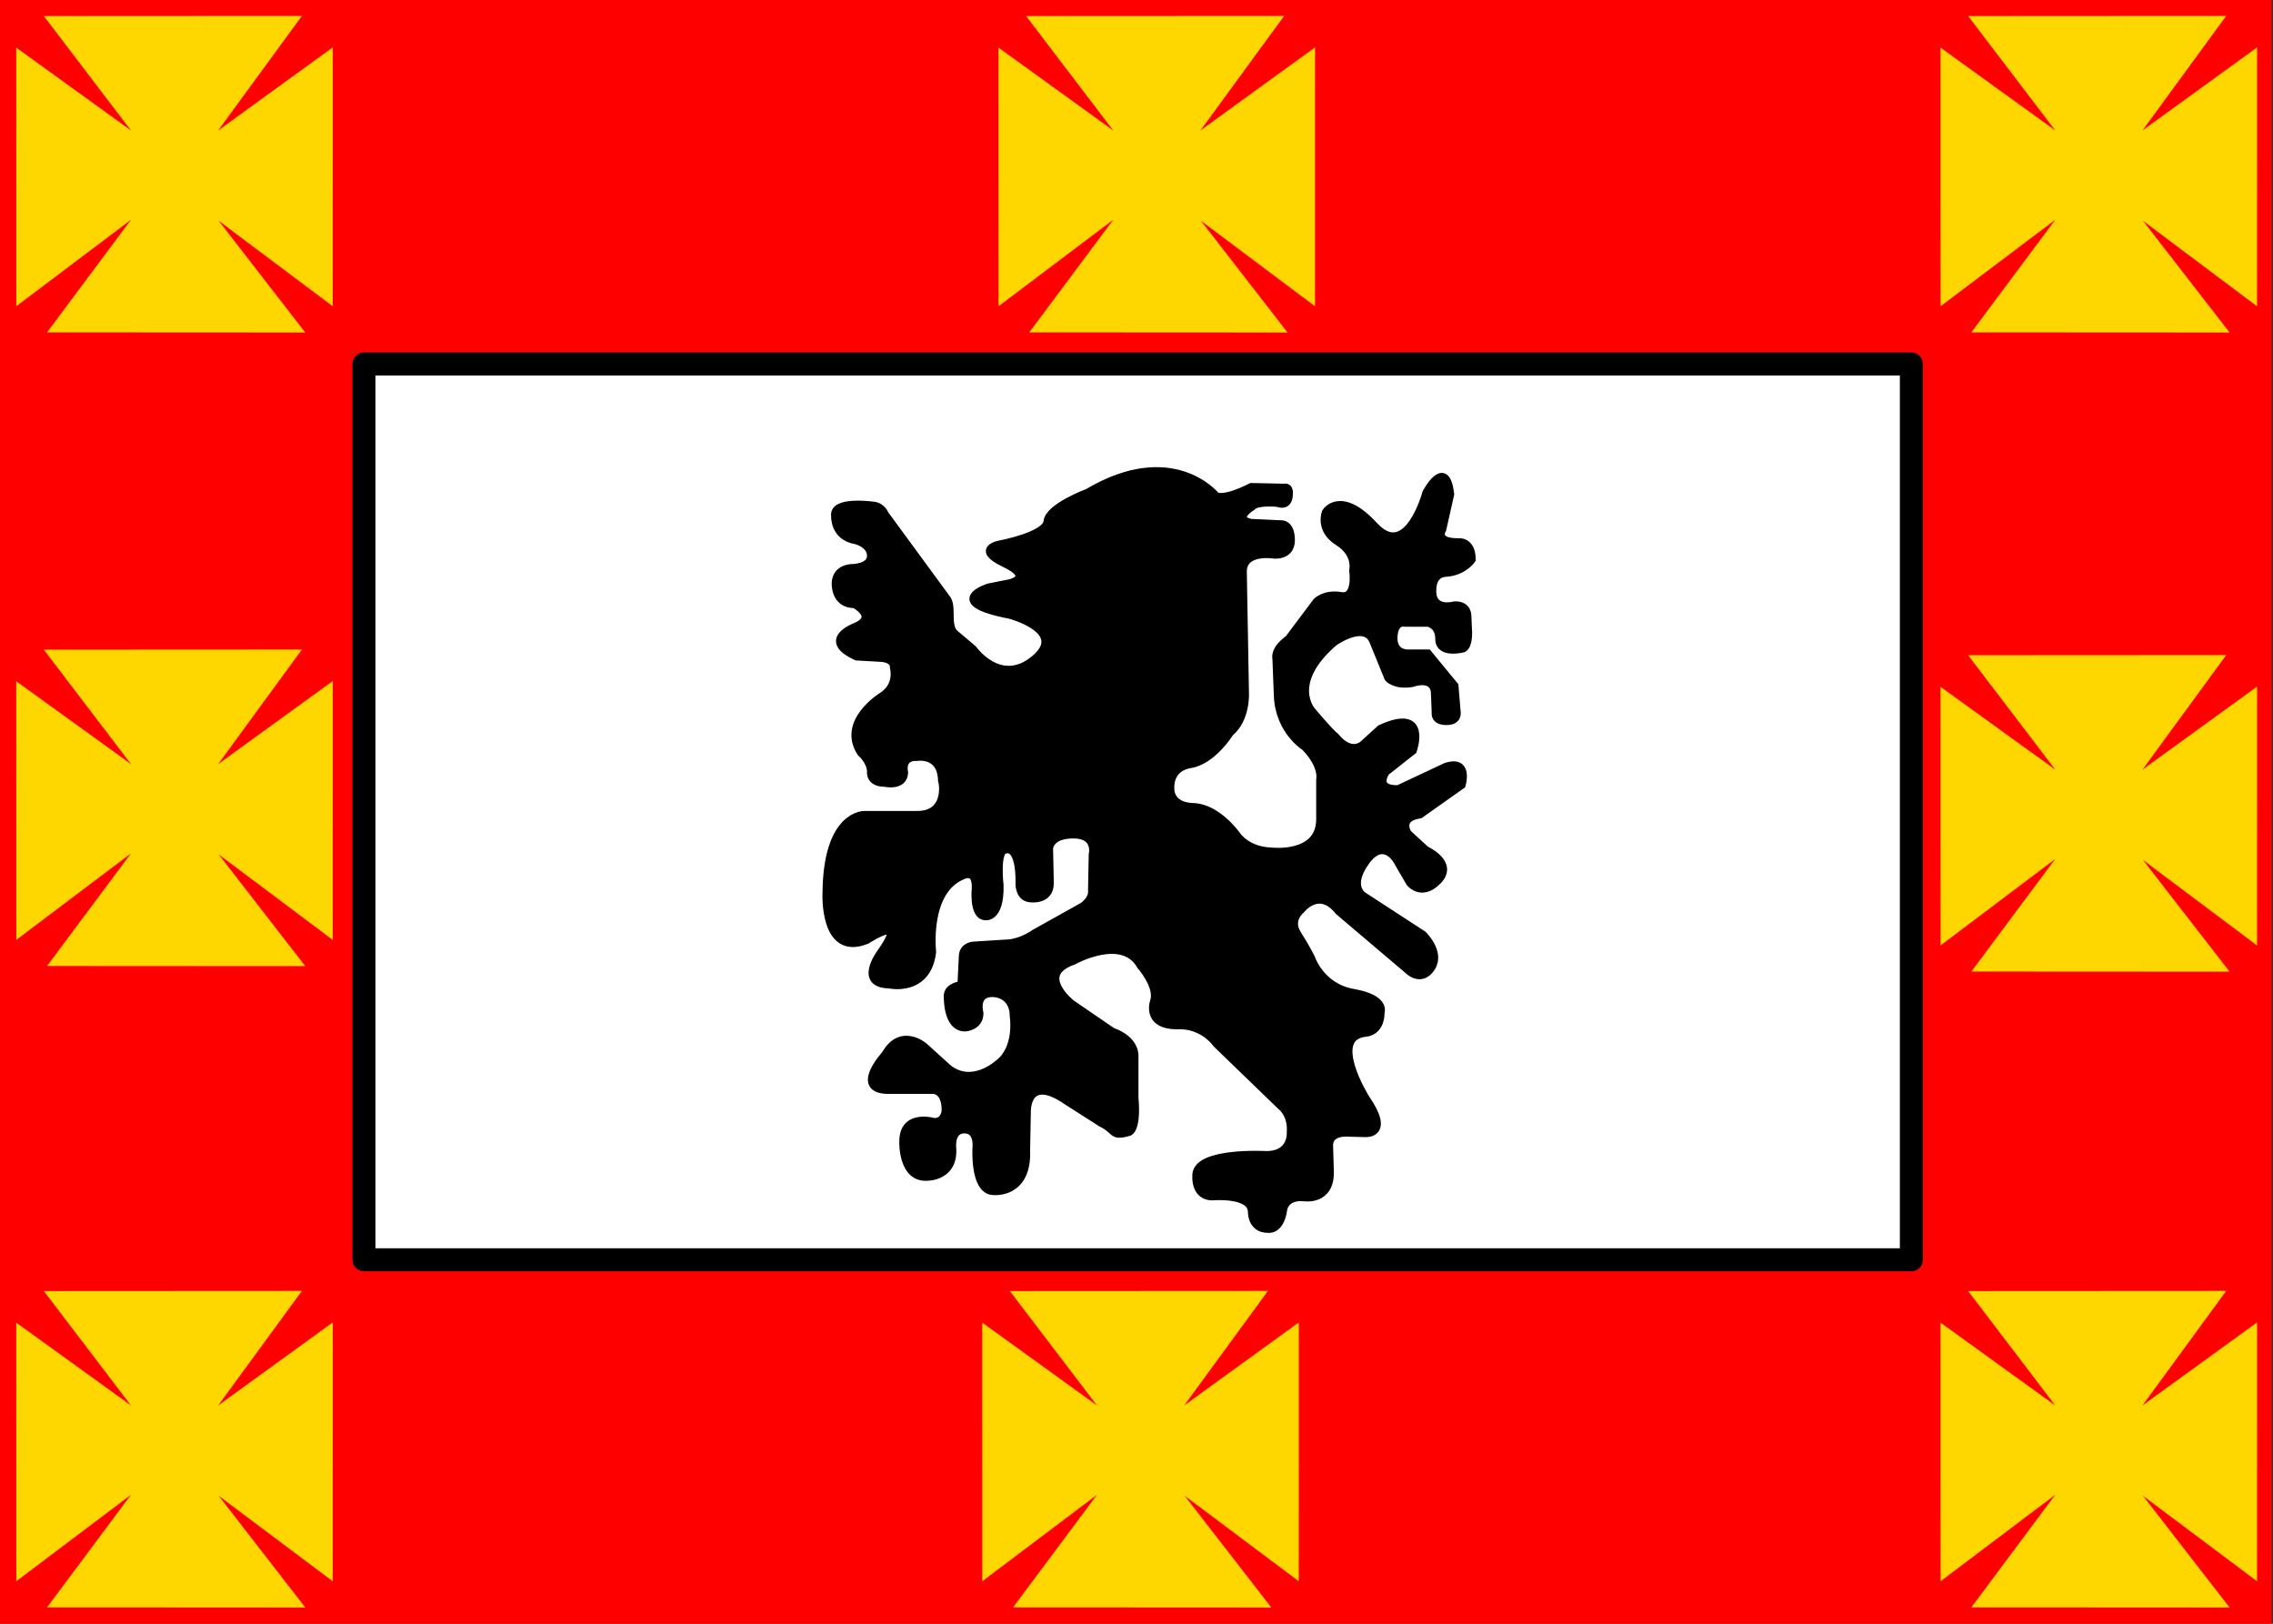
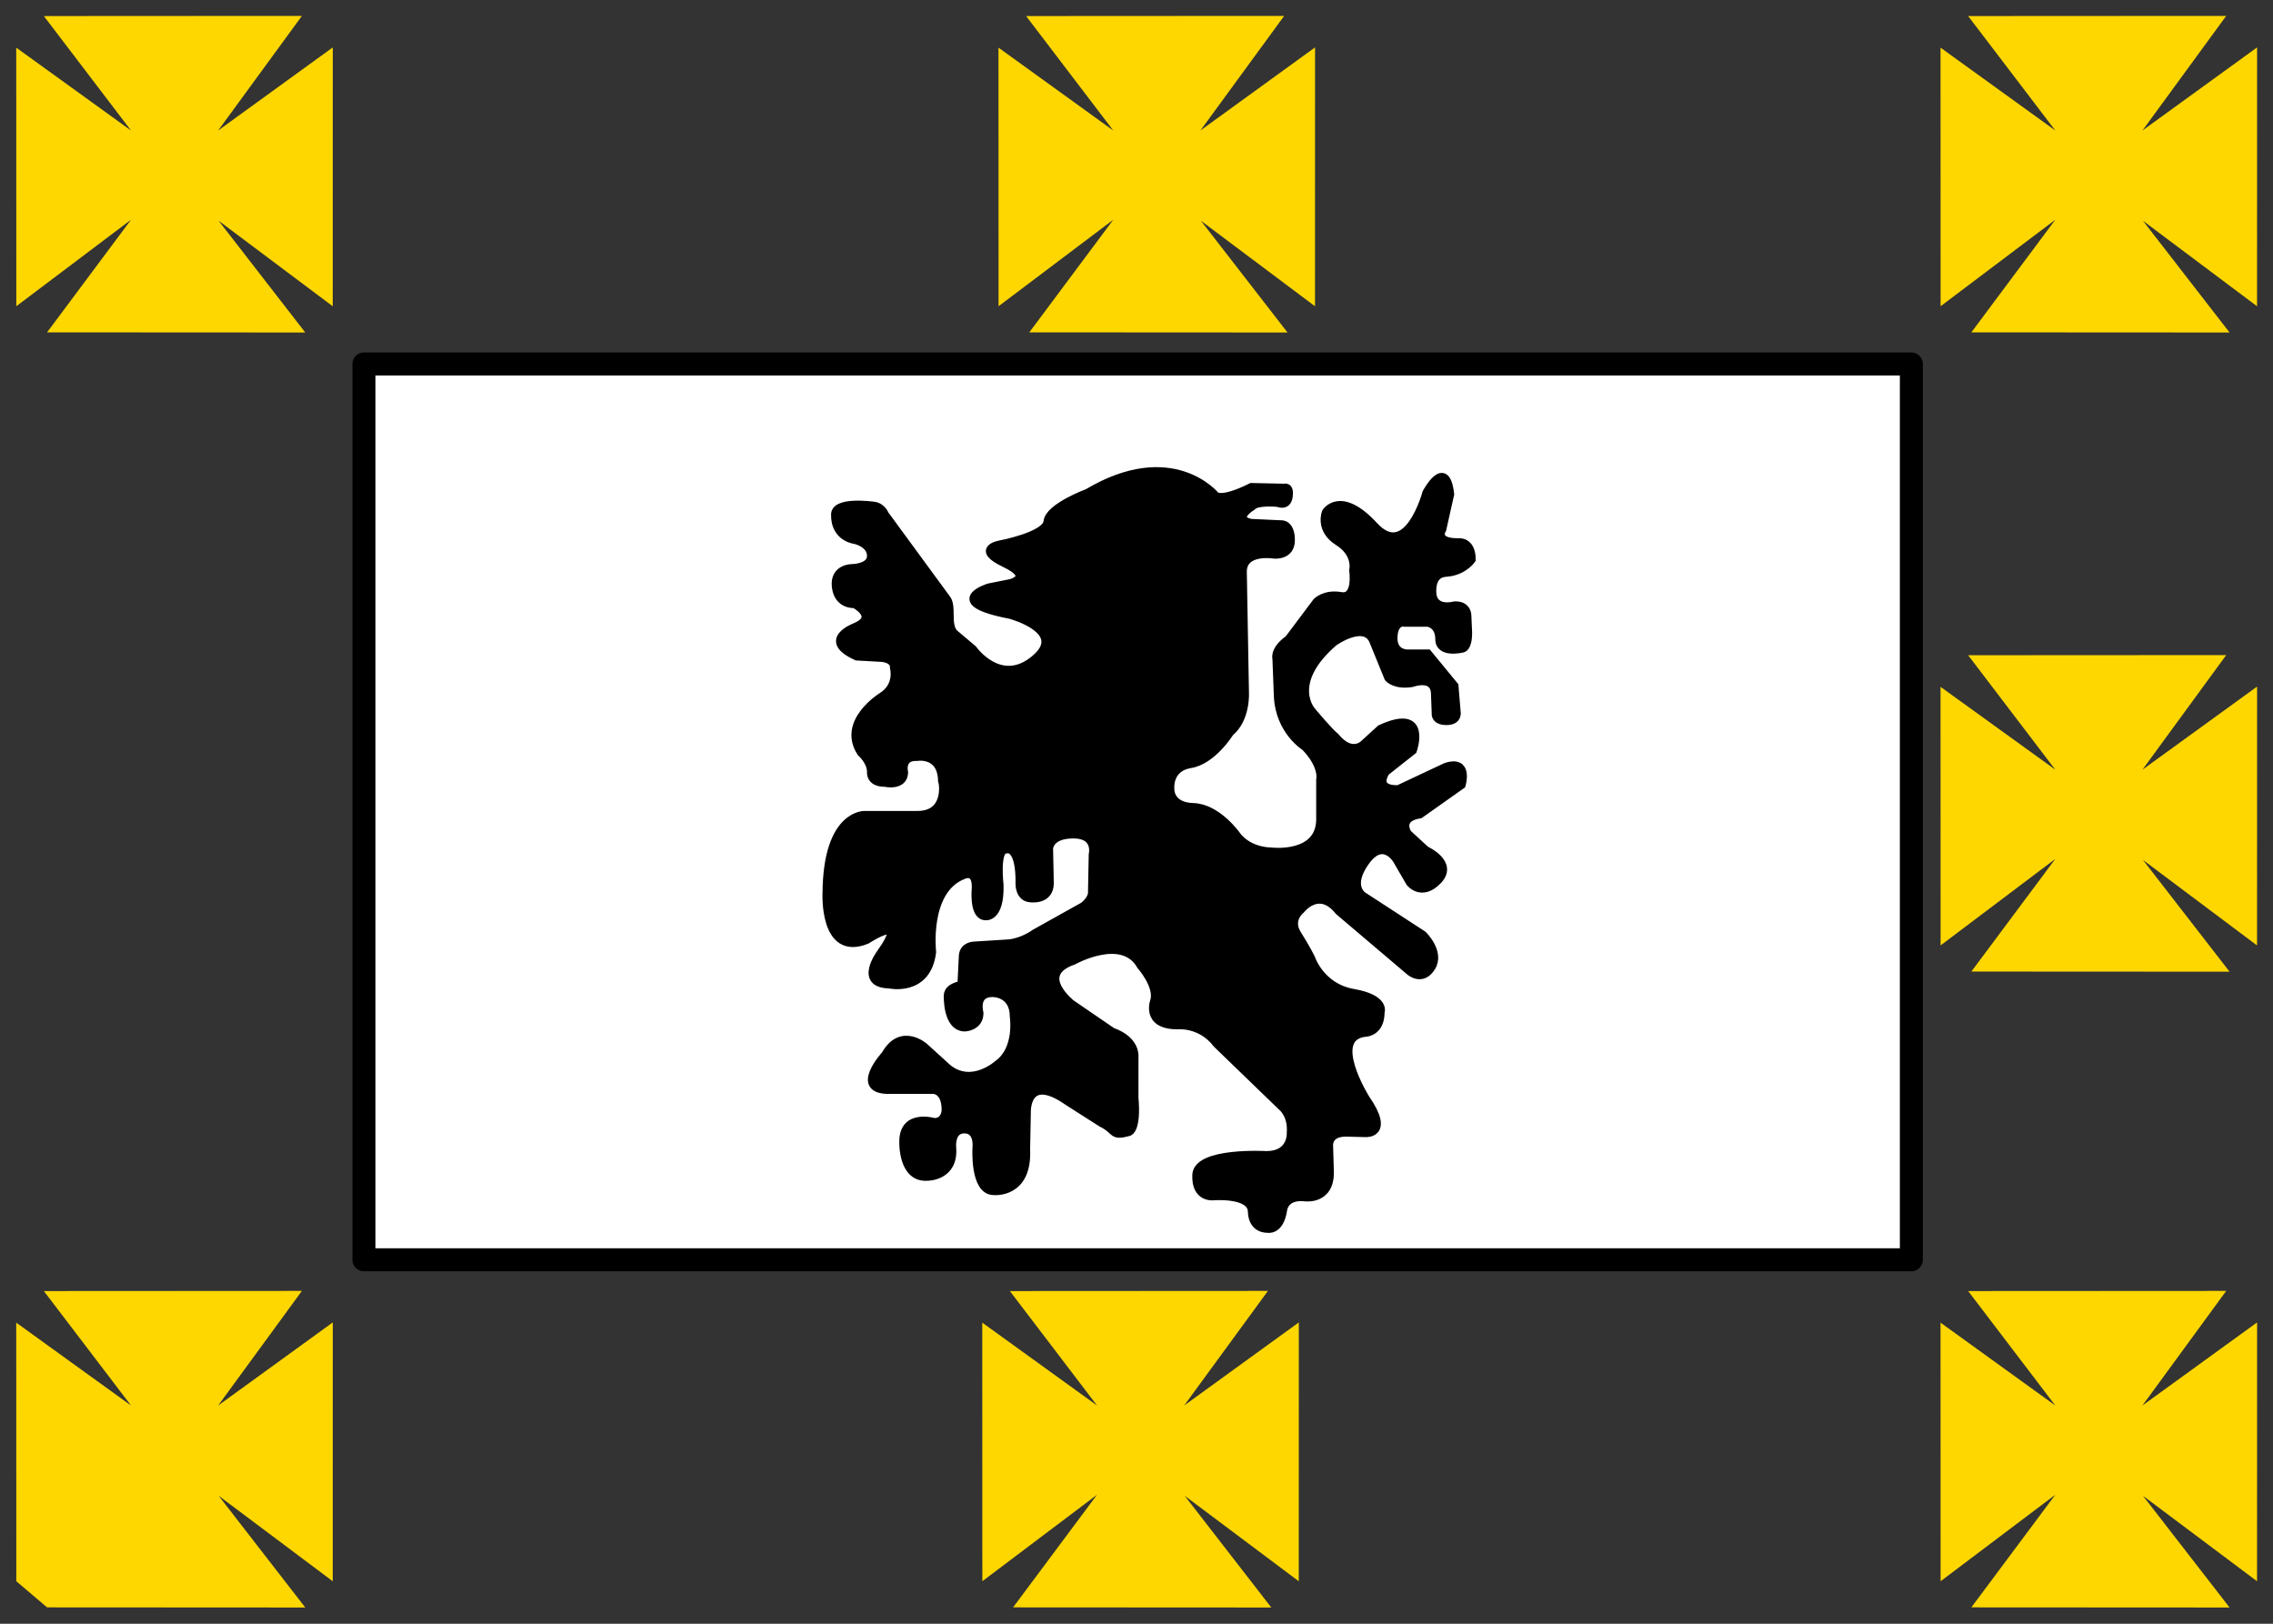
<svg xmlns="http://www.w3.org/2000/svg" xmlns:dc="http://purl.org/dc/elements/1.1/" xmlns:ns1="http://sodipodi.sourceforge.net/DTD/sodipodi-0.dtd" xmlns:ns2="http://www.inkscape.org/namespaces/inkscape" xmlns:rdf="http://www.w3.org/1999/02/22-rdf-syntax-ns#" id="svg2" ns1:version="0.32" ns2:version="0.44.1" width="280" height="200" version="1.0" ns1:docbase="C:\Documents and Settings\Christina\Bureau" ns1:docname="rtdthrdhher.svg">
  <rect width="100%" height="100%" fill="#333333" stroke="none" />
  <dc:type rdf:resource="http://purl.org/dc/dcmitype/StillImage" />
  <defs id="defs5" />
  <ns1:namedview ns2:window-height="838" ns2:window-width="1152" ns2:pageshadow="2" ns2:pageopacity="0.0" guidetolerance="10.0" gridtolerance="10.0" objecttolerance="10.0" borderopacity="1.0" bordercolor="#666666" pagecolor="#ffffff" id="base" ns2:zoom="1.4142136" ns2:cx="153.21081" ns2:cy="67.429873" ns2:window-x="-4" ns2:window-y="-4" ns2:current-layer="svg2" />
-   <rect style="opacity:1;fill:red;fill-opacity:1;fill-rule:nonzero;stroke:none;stroke-width:3;stroke-linecap:round;stroke-linejoin:round;stroke-miterlimit:4;stroke-dasharray:none;stroke-dashoffset:0;stroke-opacity:1" id="rect3645" width="279.847" height="200" x="0" y="0" />
  <rect style="opacity:1;fill:white;fill-opacity:1;fill-rule:nonzero;stroke:black;stroke-width:2.833;stroke-linecap:round;stroke-linejoin:round;stroke-miterlimit:4;stroke-dasharray:none;stroke-dashoffset:0;stroke-opacity:1" id="rect1873" width="190.619" height="110.339" x="44.832" y="44.831" />
  <path style="opacity:1;fill:#ffd700;fill-rule:evenodd;stroke:none;stroke-width:1.005px;stroke-linecap:square;stroke-linejoin:miter;stroke-opacity:1" d="M 239.045,84.599 L 253.184,94.805 L 242.448,80.708 L 274.235,80.69 L 263.917,94.805 L 278.04,84.568 L 278.034,116.453 L 263.98,105.921 L 274.648,119.685 L 242.843,119.668 L 253.184,105.796 L 239.054,116.448 L 239.045,84.599 z " id="path2792" ns1:nodetypes="ccccccccccccc" />
  <path style="fill:#ffd700;fill-rule:evenodd;stroke:none;stroke-width:1.005px;stroke-linecap:square;stroke-linejoin:miter;stroke-opacity:1;opacity:1" d="M 239.045,5.869 L 253.184,16.075 L 242.448,1.978 L 274.235,1.96 L 263.917,16.075 L 278.04,5.838 L 278.034,37.722 L 263.98,27.191 L 274.648,40.955 L 242.843,40.937 L 253.184,27.066 L 239.054,37.718 L 239.045,5.869 z " id="path2794" ns1:nodetypes="ccccccccccccc" />
  <path style="fill:#ffd700;fill-rule:evenodd;stroke:none;stroke-width:1.005px;stroke-linecap:square;stroke-linejoin:miter;stroke-opacity:1;opacity:1" d="M 123,5.869 L 137.139,16.075 L 126.403,1.978 L 158.19,1.96 L 147.872,16.075 L 161.995,5.838 L 161.989,37.722 L 147.935,27.191 L 158.603,40.955 L 126.798,40.937 L 137.139,27.066 L 123.009,37.718 L 123,5.869 z " id="path2796" ns1:nodetypes="ccccccccccccc" />
  <path style="fill:#ffd700;fill-rule:evenodd;stroke:none;stroke-width:1.005px;stroke-linecap:square;stroke-linejoin:miter;stroke-opacity:1;opacity:1" d="M 2,5.869 L 16.139,16.075 L 5.403,1.978 L 37.19,1.96 L 26.872,16.075 L 40.995,5.838 L 40.989,37.722 L 26.935,27.191 L 37.603,40.955 L 5.798,40.937 L 16.139,27.066 L 2.009,37.718 L 2,5.869 z " id="path2798" ns1:nodetypes="ccccccccccccc" />
-   <path style="fill:#ffd700;fill-rule:evenodd;stroke:none;stroke-width:1.005px;stroke-linecap:square;stroke-linejoin:miter;stroke-opacity:1;opacity:1" d="M 2,83.914 L 16.139,94.12 L 5.403,80.023 L 37.19,80.005 L 26.872,94.12 L 40.995,83.883 L 40.989,115.767 L 26.935,105.236 L 37.603,119 L 5.798,118.982 L 16.139,105.111 L 2.009,115.763 L 2,83.914 z " id="path2800" ns1:nodetypes="ccccccccccccc" />
-   <path style="fill:#ffd700;fill-rule:evenodd;stroke:none;stroke-width:1.005px;stroke-linecap:square;stroke-linejoin:miter;stroke-opacity:1;opacity:1" d="M 2,162.914 L 16.139,173.12 L 5.403,159.023 L 37.19,159.005 L 26.872,173.12 L 40.995,162.883 L 40.989,194.767 L 26.935,184.236 L 37.603,198 L 5.798,197.982 L 16.139,184.111 L 2.009,194.763 L 2,162.914 z " id="path2802" ns1:nodetypes="ccccccccccccc" />
+   <path style="fill:#ffd700;fill-rule:evenodd;stroke:none;stroke-width:1.005px;stroke-linecap:square;stroke-linejoin:miter;stroke-opacity:1;opacity:1" d="M 2,162.914 L 16.139,173.12 L 5.403,159.023 L 37.19,159.005 L 26.872,173.12 L 40.995,162.883 L 40.989,194.767 L 26.935,184.236 L 37.603,198 L 5.798,197.982 L 2.009,194.763 L 2,162.914 z " id="path2802" ns1:nodetypes="ccccccccccccc" />
  <path style="fill:#ffd700;fill-rule:evenodd;stroke:none;stroke-width:1.005px;stroke-linecap:square;stroke-linejoin:miter;stroke-opacity:1;opacity:1" d="M 121,162.914 L 135.139,173.12 L 124.403,159.023 L 156.19,159.005 L 145.872,173.12 L 159.995,162.883 L 159.989,194.767 L 145.935,184.236 L 156.603,198 L 124.798,197.982 L 135.139,184.111 L 121.009,194.763 L 121,162.914 z " id="path2804" ns1:nodetypes="ccccccccccccc" />
  <path style="fill:#ffd700;fill-rule:evenodd;stroke:none;stroke-width:1.005px;stroke-linecap:square;stroke-linejoin:miter;stroke-opacity:1;opacity:1" d="M 239.045,162.914 L 253.184,173.12 L 242.448,159.023 L 274.235,159.005 L 263.917,173.12 L 278.04,162.883 L 278.034,194.767 L 263.98,184.236 L 274.648,198 L 242.843,197.982 L 253.184,184.111 L 239.054,194.763 L 239.045,162.914 z " id="path2806" ns1:nodetypes="ccccccccccccc" />
  <path style="fill:black;fill-rule:evenodd;stroke:black;stroke-width:1px;stroke-linecap:butt;stroke-linejoin:miter;stroke-opacity:1;opacity:1" d="M 178.456,70.511 C 180.401,70.246 181.285,68.92 181.285,68.92 C 181.285,66.534 179.605,66.799 179.605,66.799 C 176.6,66.799 177.661,65.208 177.661,65.208 L 178.633,60.877 C 178.103,56.192 175.716,60.7 175.716,60.7 L 175.716,60.7 C 175.716,60.7 173.418,69.274 169.264,64.766 C 165.109,60.258 163.342,63.086 163.342,63.086 C 163.342,63.086 162.458,65.208 164.844,66.71 C 167.231,68.213 166.7,70.246 166.7,70.246 C 166.7,70.246 167.231,73.781 165.198,73.428 C 163.165,73.074 162.193,74.135 162.193,74.135 L 158.745,78.731 C 156.889,80.057 157.243,81.118 157.243,81.118 L 157.42,85.714 L 157.42,85.714 C 157.596,90.045 160.778,91.989 160.778,91.989 C 163.077,94.376 162.635,96.055 162.635,96.055 L 162.635,101.005 C 162.546,105.601 156.624,104.894 156.624,104.894 C 153.619,104.806 152.382,102.95 152.382,102.95 C 152.382,102.95 149.995,99.502 146.99,99.414 C 143.985,99.326 144.161,97.116 144.161,97.116 C 144.161,97.116 143.896,94.553 146.636,94.111 C 149.376,93.669 151.498,90.222 151.498,90.222 C 153.531,88.542 153.354,85.36 153.354,85.36 L 153.089,70.423 C 153.089,67.683 156.889,68.301 156.889,68.301 C 156.889,68.301 159.011,68.567 159.011,66.534 C 159.011,64.501 157.862,64.589 157.862,64.589 L 154.061,64.412 C 151.763,63.882 154.238,62.379 154.238,62.379 C 154.856,61.672 157.42,61.937 157.42,61.937 C 157.42,61.937 158.569,62.468 158.745,61.142 C 158.922,59.816 158.215,60.081 158.215,60.081 L 154.149,59.993 C 150.437,61.849 149.73,61.054 149.73,61.054 C 149.73,61.054 144.427,54.513 133.997,60.7 C 133.997,60.7 129.224,62.468 129.047,64.235 C 128.87,66.003 123.213,67.064 123.213,67.064 C 123.213,67.064 120.031,67.594 123.744,69.362 C 127.456,71.13 124.451,71.837 124.451,71.837 L 124.451,71.837 L 121.799,72.367 C 121.799,72.367 116.142,74.135 124.451,75.726 L 124.451,75.726 C 124.451,75.726 131.699,77.671 127.456,81.206 C 123.213,84.742 119.855,79.969 119.855,79.969 L 117.556,78.024 C 116.489,76.94 117.425,74.614 116.532,73.652 L 108.983,63.352 C 108.983,63.352 108.629,62.379 107.569,62.291 C 107.569,62.291 102.619,61.584 102.884,63.528 C 102.884,63.528 102.707,66.092 105.447,66.534 C 105.447,66.534 107.303,66.976 107.303,68.478 C 107.303,69.981 104.917,69.981 104.917,69.981 C 104.917,69.981 102.707,69.981 102.972,72.279 C 103.238,74.577 105.271,74.4 105.271,74.4 C 105.271,74.4 108.276,75.991 105.359,77.229 C 105.359,77.229 101.028,78.82 105.536,80.853 L 108.629,81.029 C 108.629,81.029 110.22,81.118 110.132,82.267 C 110.132,82.267 110.751,84.476 108.629,85.802 C 108.629,85.802 103.591,88.896 106.066,92.697 C 106.066,92.697 107.303,93.757 107.303,95.083 L 107.303,95.083 C 107.303,95.083 107.127,96.409 108.983,96.409 C 108.983,96.409 111.281,96.939 111.369,95.171 C 111.369,95.171 110.839,93.138 112.96,93.227 C 112.96,93.227 115.966,92.697 116.054,96.144 C 116.231,96.586 116.761,100.475 112.872,100.386 L 106.508,100.386 C 106.508,100.386 101.912,100.21 101.823,109.932 C 101.823,109.932 101.381,117.976 106.773,115.766 C 106.773,115.766 112.165,112.23 108.453,117.445 L 108.453,117.445 C 108.453,117.445 105.712,121.158 109.513,121.246 C 109.513,121.246 114.198,122.307 114.816,117.269 C 114.816,117.269 113.933,109.667 118.617,107.811 C 118.617,107.811 120.297,106.927 120.208,109.402 C 120.208,109.402 119.855,112.761 121.357,112.849 C 121.357,112.849 123.213,113.203 123.125,109.048 L 123.125,109.048 C 123.125,109.048 122.595,104.541 123.92,104.629 C 123.92,104.629 125.688,103.922 125.6,108.96 C 125.6,108.96 125.6,110.551 126.926,110.639 C 126.926,110.639 129.312,110.993 129.312,108.783 L 129.224,104.541 C 129.224,104.541 129.224,102.773 132.229,102.773 C 135.234,102.773 134.615,105.248 134.615,105.248 L 134.527,109.755 C 134.527,109.755 134.704,110.639 133.466,111.612 L 127.456,114.97 C 127.456,114.97 126.042,116.031 124.274,116.208 L 120.031,116.473 C 120.031,116.473 118.706,116.473 118.617,117.71 L 118.44,121.334 C 118.44,121.334 116.849,121.511 116.761,122.572 C 116.761,122.572 116.584,126.549 118.882,126.549 C 118.882,126.549 120.65,126.461 120.65,124.782 C 120.65,124.782 119.943,122.307 122.241,122.307 C 122.241,122.307 124.893,122.218 124.893,125.223 C 124.893,125.223 125.511,129.201 122.948,131.057 C 122.948,131.057 119.766,133.974 116.761,131.587 L 116.761,131.587 L 113.844,128.936 C 113.844,128.936 111.016,126.461 109.071,129.908 C 109.071,129.908 105.005,134.327 109.602,134.239 L 114.993,134.239 C 114.993,134.239 116.496,134.239 116.496,136.714 C 116.496,136.714 116.496,138.217 115.082,138.217 C 115.082,138.217 111.281,137.067 111.281,140.603 C 111.281,140.603 111.104,145.199 114.286,144.934 C 114.286,144.934 117.556,144.934 117.291,141.399 C 117.291,141.399 117.026,139.1 118.794,139.1 C 120.562,139.1 120.297,141.31 120.297,141.31 C 120.297,141.31 119.943,146.702 122.418,146.702 C 122.418,146.702 126.66,147.144 126.395,141.575 L 126.484,136.979 C 126.484,136.979 126.307,132.029 131.522,135.653 L 135.676,138.305 C 137.582,139.233 136.88,140.026 139.035,139.432 C 139.035,139.432 140.096,139.255 139.742,135.211 L 139.742,130.173 C 139.742,130.173 140.007,128.14 137.002,127.08 L 131.964,123.632 C 131.964,123.632 127.368,120.009 132.229,118.329 C 132.229,118.329 138.28,114.945 140.537,118.948 C 140.537,118.948 142.659,121.334 142.217,123.191 C 142.217,123.191 140.979,126.284 145.045,126.284 C 145.045,126.284 147.914,125.967 149.907,128.582 L 157.862,136.272 C 157.862,136.272 159.187,137.244 159.011,139.542 C 159.011,139.542 159.186,142.282 156.005,142.282 C 156.005,142.282 147.5,141.781 147.375,144.719 C 147.25,147.656 149.5,147.344 149.5,147.344 C 149.5,147.344 154.156,146.969 154.219,149.219 C 154.281,151.469 156.125,151.344 156.125,151.344 C 156.125,151.344 157.656,151.719 158.062,149 C 158.062,149 158.219,147.219 160.719,147.469 C 160.719,147.469 163.875,147.938 163.812,144.344 L 163.719,141.156 C 163.719,141.156 163.5,139.5 165.812,139.5 L 168.219,139.562 C 168.219,139.562 171.312,139.781 168.25,135.344 C 168.25,135.344 163.375,127.594 168.312,127.188 C 168.312,127.188 170.059,127.08 170.059,124.693 C 170.059,124.693 170.766,123.014 166.7,122.307 C 162.635,121.6 161.486,117.976 161.486,117.976 C 161.486,117.976 160.867,116.738 159.806,115.059 C 158.669,113.259 160.248,112.054 160.248,112.054 C 160.248,112.054 162.458,109.137 164.933,112.23 L 173.683,119.655 C 173.683,119.655 175.186,120.981 176.335,119.125 C 177.484,117.269 175.274,115.147 175.274,115.147 L 167.938,110.374 C 167.938,110.374 165.993,109.225 168.203,106.132 C 170.413,103.038 172.092,105.955 172.092,105.955 L 173.683,108.695 C 173.683,108.695 175.097,110.551 177.13,108.43 C 179.163,106.308 175.628,104.717 175.628,104.717 L 173.418,102.684 C 173.418,102.684 172.092,100.74 174.921,100.298 L 180.047,96.674 C 180.047,96.674 181.019,93.492 178.103,94.464 L 172.269,97.204 C 172.269,97.204 169.264,97.47 170.678,95.083 L 174.037,92.431 C 174.037,92.431 175.981,87.04 170.059,89.78 L 168.026,91.636 C 168.026,91.636 166.524,93.227 164.491,90.752 C 163.784,90.222 161.574,87.57 161.574,87.57 C 161.574,87.57 158.48,84.123 164.314,79.085 C 164.314,79.085 168.291,76.256 169.264,79.173 L 171.031,83.504 C 171.031,83.504 171.827,84.476 173.948,84.123 C 173.948,84.123 176.777,83.062 176.777,85.537 L 176.865,87.835 C 176.865,87.835 176.688,88.807 178.191,88.807 C 179.694,88.807 179.428,87.658 179.428,87.658 L 179.163,84.476 L 175.893,80.499 L 173.418,80.499 C 173.418,80.499 171.562,80.587 171.65,78.466 C 171.739,76.345 173.064,76.698 173.064,76.698 L 175.893,76.698 C 175.893,76.698 177.307,76.875 177.307,78.731 C 177.307,80.587 180.135,79.88 180.135,79.88 C 180.135,79.88 180.843,79.88 180.843,77.936 L 180.754,75.903 C 180.754,75.903 180.843,74.489 179.163,74.577 C 179.163,74.577 176.423,75.372 176.423,72.809 C 176.423,70.246 178.279,70.599 178.456,70.511 z " id="path2772" ns1:nodetypes="ccscscccccscccccccscscccccccccccccccccccccccccccccccscccccccccccccccccccccccccscccccccccccccccccccscsccccccccccscscscccccccccccccccccccscsccccccccccscscccsccsccsccccccccccccc" />
</svg>